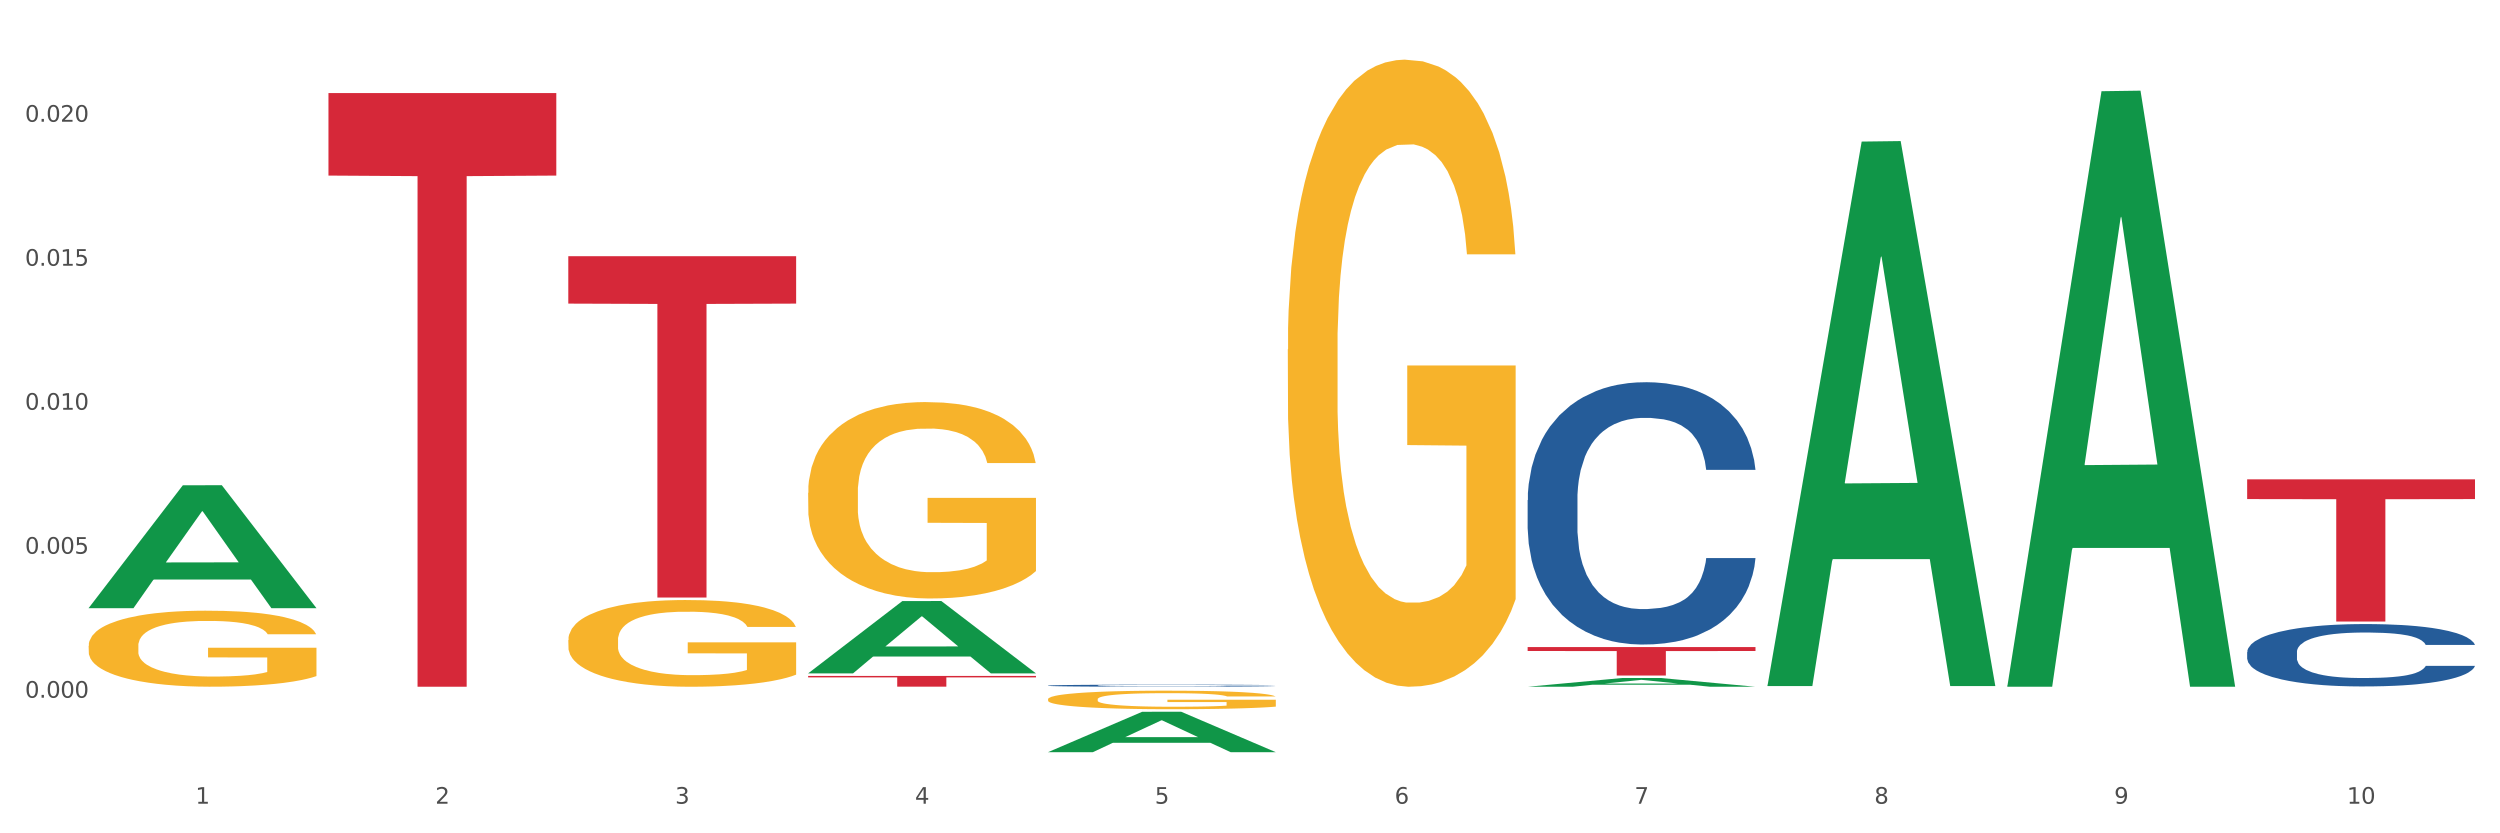
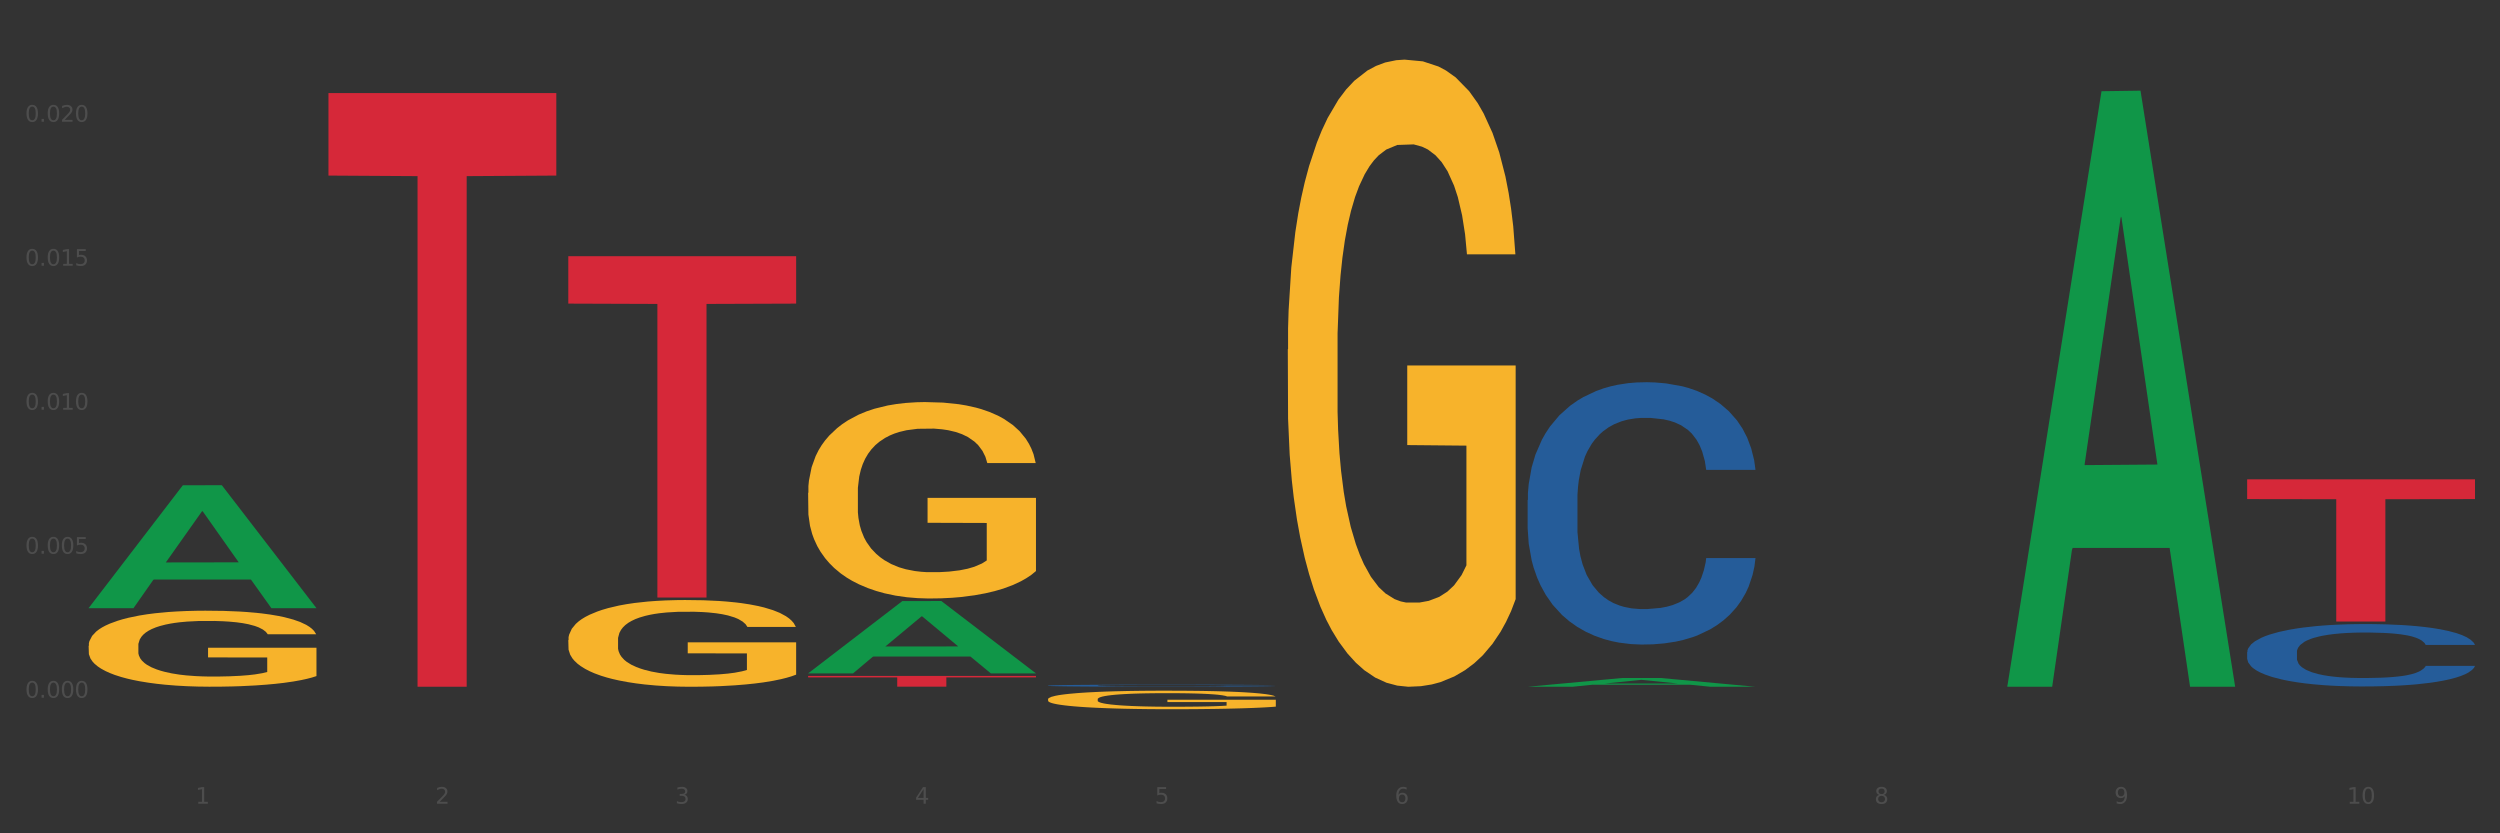
<svg xmlns="http://www.w3.org/2000/svg" xmlns:xlink="http://www.w3.org/1999/xlink" width="1080pt" height="360pt" viewBox="0 0 1080 360" version="1.1">
  <rect x="0" y="0" width="1080" height="360" fill="#333333" stroke="none" />
  <defs>
    <style type="text/css">*{stroke-linejoin: round; stroke-linecap: butt}</style>
  </defs>
  <g id="figure_1">
    <g id="patch_1">
-       <path d="M 0 360  L 1080 360  L 1080 0  L 0 0  z " style="fill: #ffffff; stroke: #ffffff; stroke-linejoin: miter" />
-     </g>
+       </g>
    <g id="axes_1">
      <g id="matplotlib.axis_1">
        <g id="xtick_1">
          <g id="text_1">
            <g style="fill: #4d4d4d" transform="translate(84.444 347.204) scale(0.096 -0.096)">
              <defs>
                <path id="DejaVuSans-31" d="M 794 531  L 1825 531  L 1825 4091  L 703 3866  L 703 4441  L 1819 4666  L 2450 4666  L 2450 531  L 3481 531  L 3481 0  L 794 0  L 794 531  z " transform="scale(0.016)" />
              </defs>
              <use xlink:href="#DejaVuSans-31" />
            </g>
          </g>
        </g>
        <g id="xtick_2">
          <g id="text_2">
            <g style="fill: #4d4d4d" transform="translate(188.053 347.204) scale(0.096 -0.096)">
              <defs>
                <path id="DejaVuSans-32" d="M 1228 531  L 3431 531  L 3431 0  L 469 0  L 469 531  Q 828 903 1448 1529  Q 2069 2156 2228 2338  Q 2531 2678 2651 2914  Q 2772 3150 2772 3378  Q 2772 3750 2511 3984  Q 2250 4219 1831 4219  Q 1534 4219 1204 4116  Q 875 4013 500 3803  L 500 4441  Q 881 4594 1212 4672  Q 1544 4750 1819 4750  Q 2544 4750 2975 4387  Q 3406 4025 3406 3419  Q 3406 3131 3298 2873  Q 3191 2616 2906 2266  Q 2828 2175 2409 1742  Q 1991 1309 1228 531  z " transform="scale(0.016)" />
              </defs>
              <use xlink:href="#DejaVuSans-32" />
            </g>
          </g>
        </g>
        <g id="xtick_3">
          <g id="text_3">
            <g style="fill: #4d4d4d" transform="translate(291.663 347.204) scale(0.096 -0.096)">
              <defs>
                <path id="DejaVuSans-33" d="M 2597 2516  Q 3050 2419 3304 2112  Q 3559 1806 3559 1356  Q 3559 666 3084 287  Q 2609 -91 1734 -91  Q 1441 -91 1130 -33  Q 819 25 488 141  L 488 750  Q 750 597 1062 519  Q 1375 441 1716 441  Q 2309 441 2620 675  Q 2931 909 2931 1356  Q 2931 1769 2642 2001  Q 2353 2234 1838 2234  L 1294 2234  L 1294 2753  L 1863 2753  Q 2328 2753 2575 2939  Q 2822 3125 2822 3475  Q 2822 3834 2567 4026  Q 2313 4219 1838 4219  Q 1578 4219 1281 4162  Q 984 4106 628 3988  L 628 4550  Q 988 4650 1302 4700  Q 1616 4750 1894 4750  Q 2613 4750 3031 4423  Q 3450 4097 3450 3541  Q 3450 3153 3228 2886  Q 3006 2619 2597 2516  z " transform="scale(0.016)" />
              </defs>
              <use xlink:href="#DejaVuSans-33" />
            </g>
          </g>
        </g>
        <g id="xtick_4">
          <g id="text_4">
            <g style="fill: #4d4d4d" transform="translate(395.273 347.204) scale(0.096 -0.096)">
              <defs>
                <path id="DejaVuSans-34" d="M 2419 4116  L 825 1625  L 2419 1625  L 2419 4116  z M 2253 4666  L 3047 4666  L 3047 1625  L 3713 1625  L 3713 1100  L 3047 1100  L 3047 0  L 2419 0  L 2419 1100  L 313 1100  L 313 1709  L 2253 4666  z " transform="scale(0.016)" />
              </defs>
              <use xlink:href="#DejaVuSans-34" />
            </g>
          </g>
        </g>
        <g id="xtick_5">
          <g id="text_5">
            <g style="fill: #4d4d4d" transform="translate(498.883 347.204) scale(0.096 -0.096)">
              <defs>
                <path id="DejaVuSans-35" d="M 691 4666  L 3169 4666  L 3169 4134  L 1269 4134  L 1269 2991  Q 1406 3038 1543 3061  Q 1681 3084 1819 3084  Q 2600 3084 3056 2656  Q 3513 2228 3513 1497  Q 3513 744 3044 326  Q 2575 -91 1722 -91  Q 1428 -91 1123 -41  Q 819 9 494 109  L 494 744  Q 775 591 1075 516  Q 1375 441 1709 441  Q 2250 441 2565 725  Q 2881 1009 2881 1497  Q 2881 1984 2565 2268  Q 2250 2553 1709 2553  Q 1456 2553 1204 2497  Q 953 2441 691 2322  L 691 4666  z " transform="scale(0.016)" />
              </defs>
              <use xlink:href="#DejaVuSans-35" />
            </g>
          </g>
        </g>
        <g id="xtick_6">
          <g id="text_6">
            <g style="fill: #4d4d4d" transform="translate(602.492 347.204) scale(0.096 -0.096)">
              <defs>
                <path id="DejaVuSans-36" d="M 2113 2584  Q 1688 2584 1439 2293  Q 1191 2003 1191 1497  Q 1191 994 1439 701  Q 1688 409 2113 409  Q 2538 409 2786 701  Q 3034 994 3034 1497  Q 3034 2003 2786 2293  Q 2538 2584 2113 2584  z M 3366 4563  L 3366 3988  Q 3128 4100 2886 4159  Q 2644 4219 2406 4219  Q 1781 4219 1451 3797  Q 1122 3375 1075 2522  Q 1259 2794 1537 2939  Q 1816 3084 2150 3084  Q 2853 3084 3261 2657  Q 3669 2231 3669 1497  Q 3669 778 3244 343  Q 2819 -91 2113 -91  Q 1303 -91 875 529  Q 447 1150 447 2328  Q 447 3434 972 4092  Q 1497 4750 2381 4750  Q 2619 4750 2861 4703  Q 3103 4656 3366 4563  z " transform="scale(0.016)" />
              </defs>
              <use xlink:href="#DejaVuSans-36" />
            </g>
          </g>
        </g>
        <g id="xtick_7">
          <g id="text_7">
            <g style="fill: #4d4d4d" transform="translate(706.102 347.204) scale(0.096 -0.096)">
              <defs>
-                 <path id="DejaVuSans-37" d="M 525 4666  L 3525 4666  L 3525 4397  L 1831 0  L 1172 0  L 2766 4134  L 525 4134  L 525 4666  z " transform="scale(0.016)" />
-               </defs>
+                 </defs>
              <use xlink:href="#DejaVuSans-37" />
            </g>
          </g>
        </g>
        <g id="xtick_8">
          <g id="text_8">
            <g style="fill: #4d4d4d" transform="translate(809.712 347.204) scale(0.096 -0.096)">
              <defs>
                <path id="DejaVuSans-38" d="M 2034 2216  Q 1584 2216 1326 1975  Q 1069 1734 1069 1313  Q 1069 891 1326 650  Q 1584 409 2034 409  Q 2484 409 2743 651  Q 3003 894 3003 1313  Q 3003 1734 2745 1975  Q 2488 2216 2034 2216  z M 1403 2484  Q 997 2584 770 2862  Q 544 3141 544 3541  Q 544 4100 942 4425  Q 1341 4750 2034 4750  Q 2731 4750 3128 4425  Q 3525 4100 3525 3541  Q 3525 3141 3298 2862  Q 3072 2584 2669 2484  Q 3125 2378 3379 2068  Q 3634 1759 3634 1313  Q 3634 634 3220 271  Q 2806 -91 2034 -91  Q 1263 -91 848 271  Q 434 634 434 1313  Q 434 1759 690 2068  Q 947 2378 1403 2484  z M 1172 3481  Q 1172 3119 1398 2916  Q 1625 2713 2034 2713  Q 2441 2713 2670 2916  Q 2900 3119 2900 3481  Q 2900 3844 2670 4047  Q 2441 4250 2034 4250  Q 1625 4250 1398 4047  Q 1172 3844 1172 3481  z " transform="scale(0.016)" />
              </defs>
              <use xlink:href="#DejaVuSans-38" />
            </g>
          </g>
        </g>
        <g id="xtick_9">
          <g id="text_9">
            <g style="fill: #4d4d4d" transform="translate(913.322 347.204) scale(0.096 -0.096)">
              <defs>
                <path id="DejaVuSans-39" d="M 703 97  L 703 672  Q 941 559 1184 500  Q 1428 441 1663 441  Q 2288 441 2617 861  Q 2947 1281 2994 2138  Q 2813 1869 2534 1725  Q 2256 1581 1919 1581  Q 1219 1581 811 2004  Q 403 2428 403 3163  Q 403 3881 828 4315  Q 1253 4750 1959 4750  Q 2769 4750 3195 4129  Q 3622 3509 3622 2328  Q 3622 1225 3098 567  Q 2575 -91 1691 -91  Q 1453 -91 1209 -44  Q 966 3 703 97  z M 1959 2075  Q 2384 2075 2632 2365  Q 2881 2656 2881 3163  Q 2881 3666 2632 3958  Q 2384 4250 1959 4250  Q 1534 4250 1286 3958  Q 1038 3666 1038 3163  Q 1038 2656 1286 2365  Q 1534 2075 1959 2075  z " transform="scale(0.016)" />
              </defs>
              <use xlink:href="#DejaVuSans-39" />
            </g>
          </g>
        </g>
        <g id="xtick_10">
          <g id="text_10">
            <g style="fill: #4d4d4d" transform="translate(1013.877 347.204) scale(0.096 -0.096)">
              <defs>
                <path id="DejaVuSans-30" d="M 2034 4250  Q 1547 4250 1301 3770  Q 1056 3291 1056 2328  Q 1056 1369 1301 889  Q 1547 409 2034 409  Q 2525 409 2770 889  Q 3016 1369 3016 2328  Q 3016 3291 2770 3770  Q 2525 4250 2034 4250  z M 2034 4750  Q 2819 4750 3233 4129  Q 3647 3509 3647 2328  Q 3647 1150 3233 529  Q 2819 -91 2034 -91  Q 1250 -91 836 529  Q 422 1150 422 2328  Q 422 3509 836 4129  Q 1250 4750 2034 4750  z " transform="scale(0.016)" />
              </defs>
              <use xlink:href="#DejaVuSans-31" />
              <use xlink:href="#DejaVuSans-30" transform="translate(63.623 0)" />
            </g>
          </g>
        </g>
        <g id="xtick_11" />
        <g id="xtick_12" />
        <g id="xtick_13" />
        <g id="xtick_14" />
        <g id="xtick_15" />
        <g id="xtick_16" />
        <g id="xtick_17" />
        <g id="xtick_18" />
        <g id="xtick_19" />
      </g>
      <g id="matplotlib.axis_2">
        <g id="ytick_1">
          <g id="text_11">
            <g style="fill: #4d4d4d" transform="translate(10.8 301.414) scale(0.096 -0.096)">
              <defs>
                <path id="DejaVuSans-2e" d="M 684 794  L 1344 794  L 1344 0  L 684 0  L 684 794  z " transform="scale(0.016)" />
              </defs>
              <use xlink:href="#DejaVuSans-30" />
              <use xlink:href="#DejaVuSans-2e" transform="translate(63.623 0)" />
              <use xlink:href="#DejaVuSans-30" transform="translate(95.41 0)" />
              <use xlink:href="#DejaVuSans-30" transform="translate(159.033 0)" />
              <use xlink:href="#DejaVuSans-30" transform="translate(222.656 0)" />
            </g>
          </g>
        </g>
        <g id="ytick_2">
          <g id="text_12">
            <g style="fill: #4d4d4d" transform="translate(10.8 239.208) scale(0.096 -0.096)">
              <use xlink:href="#DejaVuSans-30" />
              <use xlink:href="#DejaVuSans-2e" transform="translate(63.623 0)" />
              <use xlink:href="#DejaVuSans-30" transform="translate(95.41 0)" />
              <use xlink:href="#DejaVuSans-30" transform="translate(159.033 0)" />
              <use xlink:href="#DejaVuSans-35" transform="translate(222.656 0)" />
            </g>
          </g>
        </g>
        <g id="ytick_3">
          <g id="text_13">
            <g style="fill: #4d4d4d" transform="translate(10.8 177.001) scale(0.096 -0.096)">
              <use xlink:href="#DejaVuSans-30" />
              <use xlink:href="#DejaVuSans-2e" transform="translate(63.623 0)" />
              <use xlink:href="#DejaVuSans-30" transform="translate(95.41 0)" />
              <use xlink:href="#DejaVuSans-31" transform="translate(159.033 0)" />
              <use xlink:href="#DejaVuSans-30" transform="translate(222.656 0)" />
            </g>
          </g>
        </g>
        <g id="ytick_4">
          <g id="text_14">
            <g style="fill: #4d4d4d" transform="translate(10.8 114.795) scale(0.096 -0.096)">
              <use xlink:href="#DejaVuSans-30" />
              <use xlink:href="#DejaVuSans-2e" transform="translate(63.623 0)" />
              <use xlink:href="#DejaVuSans-30" transform="translate(95.41 0)" />
              <use xlink:href="#DejaVuSans-31" transform="translate(159.033 0)" />
              <use xlink:href="#DejaVuSans-35" transform="translate(222.656 0)" />
            </g>
          </g>
        </g>
        <g id="ytick_5">
          <g id="text_15">
            <g style="fill: #4d4d4d" transform="translate(10.8 52.588) scale(0.096 -0.096)">
              <use xlink:href="#DejaVuSans-30" />
              <use xlink:href="#DejaVuSans-2e" transform="translate(63.623 0)" />
              <use xlink:href="#DejaVuSans-30" transform="translate(95.41 0)" />
              <use xlink:href="#DejaVuSans-32" transform="translate(159.033 0)" />
              <use xlink:href="#DejaVuSans-30" transform="translate(222.656 0)" />
            </g>
          </g>
        </g>
        <g id="ytick_6" />
        <g id="ytick_7" />
        <g id="ytick_8" />
        <g id="ytick_9" />
        <g id="ytick_10" />
        <g id="ytick_11" />
      </g>
      <g id="PolyCollection_1">
        <path d="M 38.283 262.63  L 38.384 262.58  L 78.974 209.65  L 95.818 209.6  L 136.712 262.73  L 117.229 262.73  L 108.401 250.358  L 66.493 250.358  L 66.188 250.558  L 57.664 262.73  L 38.283 262.73  L 38.283 262.63  L 71.769 242.975  L 103.125 242.925  L 87.599 220.925  L 87.396 220.825  L 87.193 220.975  L 71.668 242.925  L 71.769 242.975  L 38.283 262.63  z " clip-path="url(#pbcd99471f9)" style="fill: #109648" />
        <path d="M 349.112 212.905  L 349.228 212.827  L 349.228 210.037  L 349.461 207.635  L 350.623 201.823  L 352.366 197.018  L 353.644 194.46  L 354.923 192.368  L 356.433 190.276  L 358.293 188.106  L 361.663 184.928  L 363.755 183.301  L 366.311 181.596  L 370.96 179.116  L 374.33 177.721  L 377.816 176.559  L 383.51 175.164  L 387.229 174.544  L 391.18 174.079  L 395.945 173.769  L 399.547 173.691  L 407.449 173.924  L 414.189 174.621  L 417.443 175.164  L 421.627 176.094  L 423.835 176.714  L 427.437 177.954  L 431.156 179.581  L 433.713 180.976  L 437.548 183.611  L 440.453 186.246  L 443.126 189.501  L 444.52 191.748  L 445.566 193.841  L 446.496 196.243  L 447.425 200.04  L 426.508 200.04  L 425.694 197.328  L 424.416 194.77  L 422.557 192.291  L 420.93 190.741  L 418.141 188.803  L 415.584 187.563  L 412.911 186.633  L 409.657 185.858  L 407.101 185.471  L 403.498 185.161  L 396.409 185.238  L 391.645 185.858  L 388.391 186.633  L 386.299 187.331  L 384.44 188.106  L 382.348 189.191  L 379.908 190.818  L 378.165 192.291  L 376.421 194.15  L 375.027 196.01  L 373.749 198.18  L 372.703 200.505  L 371.889 202.908  L 371.192 205.852  L 370.611 210.735  L 370.611 221.352  L 370.843 223.754  L 371.424 226.932  L 372.122 229.334  L 373.284 232.201  L 374.33 234.139  L 376.305 236.929  L 378.513 239.253  L 380.256 240.726  L 381.999 241.966  L 385.021 243.671  L 388.391 245.066  L 391.296 245.918  L 395.247 246.693  L 397.92 247.003  L 400.244 247.158  L 405.939 247.158  L 410.006 246.926  L 414.538 246.383  L 418.024 245.686  L 420.93 244.833  L 424.183 243.438  L 426.275 242.121  L 426.275 225.924  L 400.709 225.847  L 400.709 215.075  L 447.542 215.075  L 447.542 246.693  L 445.566 248.321  L 443.358 249.793  L 441.034 251.11  L 437.548 252.738  L 433.364 254.288  L 429.645 255.373  L 425.694 256.303  L 421.046 257.155  L 415.003 257.93  L 411.284 258.24  L 406.636 258.473  L 401.174 258.55  L 396.409 258.395  L 391.761 258.008  L 386.88 257.31  L 382.116 256.303  L 378.513 255.295  L 374.911 254.055  L 371.076 252.428  L 368.054 250.878  L 365.73 249.483  L 363.174 247.701  L 360.385 245.376  L 358.293 243.283  L 356.433 241.113  L 354.458 238.323  L 353.063 235.921  L 351.669 232.899  L 350.855 230.651  L 349.926 227.164  L 349.228 222.282  L 349.112 212.905  z " clip-path="url(#pbcd99471f9)" style="fill: #f7b32b" />
        <path d="M 452.722 302.074  L 452.838 302.067  L 452.838 301.803  L 453.071 301.577  L 454.233 301.028  L 455.976 300.575  L 457.254 300.333  L 458.532 300.136  L 460.043 299.938  L 461.903 299.733  L 465.273 299.434  L 467.364 299.28  L 469.921 299.119  L 474.569 298.885  L 477.939 298.753  L 481.426 298.644  L 487.12 298.512  L 490.839 298.453  L 494.79 298.41  L 499.554 298.38  L 503.157 298.373  L 511.059 298.395  L 517.799 298.461  L 521.053 298.512  L 525.237 298.6  L 527.445 298.658  L 531.047 298.775  L 534.766 298.929  L 537.322 299.061  L 541.157 299.309  L 544.062 299.558  L 546.735 299.865  L 548.13 300.077  L 549.176 300.275  L 550.105 300.501  L 551.035 300.86  L 530.117 300.86  L 529.304 300.604  L 528.026 300.363  L 526.166 300.128  L 524.539 299.982  L 521.75 299.799  L 519.194 299.682  L 516.521 299.595  L 513.267 299.521  L 510.71 299.485  L 507.108 299.456  L 500.019 299.463  L 495.255 299.521  L 492.001 299.595  L 489.909 299.66  L 488.05 299.733  L 485.958 299.836  L 483.517 299.989  L 481.774 300.128  L 480.031 300.304  L 478.637 300.48  L 477.358 300.684  L 476.312 300.904  L 475.499 301.131  L 474.802 301.408  L 474.221 301.869  L 474.221 302.871  L 474.453 303.098  L 475.034 303.398  L 475.731 303.625  L 476.894 303.895  L 477.939 304.078  L 479.915 304.342  L 482.123 304.561  L 483.866 304.7  L 485.609 304.817  L 488.631 304.978  L 492.001 305.11  L 494.906 305.19  L 498.857 305.263  L 501.53 305.292  L 503.854 305.307  L 509.548 305.307  L 513.616 305.285  L 518.148 305.234  L 521.634 305.168  L 524.539 305.088  L 527.793 304.956  L 529.885 304.832  L 529.885 303.303  L 504.319 303.296  L 504.319 302.279  L 551.151 302.279  L 551.151 305.263  L 549.176 305.417  L 546.968 305.556  L 544.644 305.68  L 541.157 305.834  L 536.974 305.98  L 533.255 306.082  L 529.304 306.17  L 524.656 306.251  L 518.613 306.324  L 514.894 306.353  L 510.246 306.375  L 504.784 306.382  L 500.019 306.368  L 495.371 306.331  L 490.49 306.265  L 485.725 306.17  L 482.123 306.075  L 478.52 305.958  L 474.686 305.804  L 471.664 305.658  L 469.34 305.526  L 466.783 305.358  L 463.994 305.139  L 461.903 304.941  L 460.043 304.737  L 458.068 304.473  L 456.673 304.246  L 455.279 303.961  L 454.465 303.749  L 453.535 303.42  L 452.838 302.959  L 452.722 302.074  z " clip-path="url(#pbcd99471f9)" style="fill: #f7b32b" />
-         <path d="M 556.332 150.951  L 556.448 150.704  L 556.448 141.797  L 556.68 134.127  L 557.842 115.571  L 559.586 100.231  L 560.864 92.067  L 562.142 85.386  L 563.653 78.706  L 565.512 71.779  L 568.882 61.635  L 570.974 56.439  L 573.531 50.996  L 578.179 43.079  L 581.549 38.625  L 585.035 34.914  L 590.73 30.46  L 594.448 28.481  L 598.4 26.997  L 603.164 26.007  L 606.767 25.759  L 614.669 26.502  L 621.409 28.728  L 624.663 30.46  L 628.846 33.429  L 631.054 35.409  L 634.657 39.367  L 638.375 44.563  L 640.932 49.016  L 644.767 57.429  L 647.672 65.841  L 650.345 76.232  L 651.74 83.407  L 652.785 90.087  L 653.715 97.757  L 654.645 109.881  L 633.727 109.881  L 632.914 101.221  L 631.635 93.056  L 629.776 85.139  L 628.149 80.191  L 625.36 74.005  L 622.803 70.047  L 620.131 67.078  L 616.877 64.604  L 614.32 63.367  L 610.718 62.377  L 603.629 62.624  L 598.864 64.604  L 595.61 67.078  L 593.519 69.305  L 591.659 71.779  L 589.568 75.242  L 587.127 80.438  L 585.384 85.139  L 583.641 91.077  L 582.246 97.015  L 580.968 103.943  L 579.922 111.365  L 579.109 119.035  L 578.412 128.437  L 577.83 144.024  L 577.83 177.92  L 578.063 185.589  L 578.644 195.733  L 579.341 203.403  L 580.503 212.558  L 581.549 218.743  L 583.525 227.65  L 585.733 235.072  L 587.476 239.773  L 589.219 243.732  L 592.24 249.175  L 595.61 253.629  L 598.516 256.35  L 602.467 258.824  L 605.14 259.814  L 607.464 260.309  L 613.158 260.309  L 617.225 259.566  L 621.758 257.835  L 625.244 255.608  L 628.149 252.886  L 631.403 248.433  L 633.495 244.227  L 633.495 192.517  L 607.929 192.27  L 607.929 157.879  L 654.761 157.879  L 654.761 258.824  L 652.785 264.02  L 650.577 268.721  L 648.253 272.927  L 644.767 278.123  L 640.583 283.071  L 636.865 286.535  L 632.914 289.504  L 628.265 292.225  L 622.222 294.699  L 618.504 295.689  L 613.855 296.431  L 608.394 296.679  L 603.629 296.184  L 598.981 294.947  L 594.1 292.72  L 589.335 289.504  L 585.733 286.287  L 582.13 282.329  L 578.295 277.133  L 575.274 272.185  L 572.95 267.731  L 570.393 262.041  L 567.604 254.618  L 565.512 247.938  L 563.653 241.01  L 561.677 232.103  L 560.283 224.434  L 558.888 214.784  L 558.075 207.609  L 557.145 196.476  L 556.448 180.889  L 556.332 150.951  z " clip-path="url(#pbcd99471f9)" style="fill: #f7b32b" />
+         <path d="M 556.332 150.951  L 556.448 150.704  L 556.448 141.797  L 556.68 134.127  L 557.842 115.571  L 559.586 100.231  L 560.864 92.067  L 562.142 85.386  L 563.653 78.706  L 565.512 71.779  L 568.882 61.635  L 570.974 56.439  L 573.531 50.996  L 578.179 43.079  L 581.549 38.625  L 585.035 34.914  L 590.73 30.46  L 594.448 28.481  L 598.4 26.997  L 603.164 26.007  L 606.767 25.759  L 614.669 26.502  L 621.409 28.728  L 624.663 30.46  L 628.846 33.429  L 634.657 39.367  L 638.375 44.563  L 640.932 49.016  L 644.767 57.429  L 647.672 65.841  L 650.345 76.232  L 651.74 83.407  L 652.785 90.087  L 653.715 97.757  L 654.645 109.881  L 633.727 109.881  L 632.914 101.221  L 631.635 93.056  L 629.776 85.139  L 628.149 80.191  L 625.36 74.005  L 622.803 70.047  L 620.131 67.078  L 616.877 64.604  L 614.32 63.367  L 610.718 62.377  L 603.629 62.624  L 598.864 64.604  L 595.61 67.078  L 593.519 69.305  L 591.659 71.779  L 589.568 75.242  L 587.127 80.438  L 585.384 85.139  L 583.641 91.077  L 582.246 97.015  L 580.968 103.943  L 579.922 111.365  L 579.109 119.035  L 578.412 128.437  L 577.83 144.024  L 577.83 177.92  L 578.063 185.589  L 578.644 195.733  L 579.341 203.403  L 580.503 212.558  L 581.549 218.743  L 583.525 227.65  L 585.733 235.072  L 587.476 239.773  L 589.219 243.732  L 592.24 249.175  L 595.61 253.629  L 598.516 256.35  L 602.467 258.824  L 605.14 259.814  L 607.464 260.309  L 613.158 260.309  L 617.225 259.566  L 621.758 257.835  L 625.244 255.608  L 628.149 252.886  L 631.403 248.433  L 633.495 244.227  L 633.495 192.517  L 607.929 192.27  L 607.929 157.879  L 654.761 157.879  L 654.761 258.824  L 652.785 264.02  L 650.577 268.721  L 648.253 272.927  L 644.767 278.123  L 640.583 283.071  L 636.865 286.535  L 632.914 289.504  L 628.265 292.225  L 622.222 294.699  L 618.504 295.689  L 613.855 296.431  L 608.394 296.679  L 603.629 296.184  L 598.981 294.947  L 594.1 292.72  L 589.335 289.504  L 585.733 286.287  L 582.13 282.329  L 578.295 277.133  L 575.274 272.185  L 572.95 267.731  L 570.393 262.041  L 567.604 254.618  L 565.512 247.938  L 563.653 241.01  L 561.677 232.103  L 560.283 224.434  L 558.888 214.784  L 558.075 207.609  L 557.145 196.476  L 556.448 180.889  L 556.332 150.951  z " clip-path="url(#pbcd99471f9)" style="fill: #f7b32b" />
        <path d="M 970.771 297.77  L 970.887 297.77  L 970.887 297.77  L 971.119 297.77  L 972.281 297.769  L 974.025 297.769  L 975.303 297.769  L 976.581 297.768  L 978.092 297.768  L 979.951 297.768  L 983.321 297.768  L 985.413 297.768  L 987.97 297.767  L 992.618 297.767  L 995.988 297.767  L 999.474 297.767  L 1005.169 297.767  L 1008.887 297.767  L 1012.838 297.767  L 1017.603 297.767  L 1021.206 297.767  L 1029.108 297.767  L 1035.848 297.767  L 1039.102 297.767  L 1043.285 297.767  L 1045.493 297.767  L 1049.096 297.767  L 1052.814 297.767  L 1055.371 297.767  L 1059.206 297.768  L 1062.111 297.768  L 1064.784 297.768  L 1066.179 297.768  L 1067.224 297.768  L 1068.154 297.769  L 1069.084 297.769  L 1048.166 297.769  L 1047.353 297.769  L 1046.074 297.769  L 1044.215 297.768  L 1042.588 297.768  L 1039.799 297.768  L 1037.242 297.768  L 1034.57 297.768  L 1031.316 297.768  L 1028.759 297.768  L 1025.157 297.768  L 1018.068 297.768  L 1013.303 297.768  L 1010.049 297.768  L 1007.958 297.768  L 1006.098 297.768  L 1004.007 297.768  L 1001.566 297.768  L 999.823 297.768  L 998.08 297.769  L 996.685 297.769  L 995.407 297.769  L 994.361 297.769  L 993.548 297.769  L 992.851 297.77  L 992.269 297.77  L 992.269 297.771  L 992.502 297.771  L 993.083 297.771  L 993.78 297.772  L 994.942 297.772  L 995.988 297.772  L 997.964 297.772  L 1000.172 297.772  L 1001.915 297.773  L 1003.658 297.773  L 1006.679 297.773  L 1010.049 297.773  L 1012.955 297.773  L 1016.906 297.773  L 1019.579 297.773  L 1021.903 297.773  L 1027.597 297.773  L 1031.664 297.773  L 1036.197 297.773  L 1039.683 297.773  L 1042.588 297.773  L 1045.842 297.773  L 1047.934 297.773  L 1047.934 297.771  L 1022.368 297.771  L 1022.368 297.77  L 1069.2 297.77  L 1069.2 297.773  L 1067.224 297.773  L 1065.016 297.773  L 1062.692 297.773  L 1059.206 297.774  L 1055.022 297.774  L 1051.304 297.774  L 1047.353 297.774  L 1042.704 297.774  L 1036.661 297.774  L 1032.943 297.774  L 1028.294 297.774  L 1022.832 297.774  L 1018.068 297.774  L 1013.42 297.774  L 1008.539 297.774  L 1003.774 297.774  L 1000.172 297.774  L 996.569 297.774  L 992.734 297.774  L 989.713 297.773  L 987.389 297.773  L 984.832 297.773  L 982.043 297.773  L 979.951 297.773  L 978.092 297.773  L 976.116 297.772  L 974.722 297.772  L 973.327 297.772  L 972.514 297.772  L 971.584 297.771  L 970.887 297.771  L 970.771 297.77  z " clip-path="url(#pbcd99471f9)" style="fill: #f7b32b" />
        <path d="M 970.771 281.705  L 970.887 281.681  L 970.887 280.991  L 971.236 280.056  L 972.516 278.333  L 974.145 277.028  L 976.937 275.502  L 978.45 274.862  L 980.428 274.148  L 984.5 272.992  L 989.154 272.007  L 992.411 271.465  L 994.854 271.121  L 1000.323 270.506  L 1003.464 270.235  L 1006.722 270.013  L 1009.514 269.866  L 1014.168 269.693  L 1017.891 269.619  L 1022.196 269.595  L 1025.803 269.619  L 1030.573 269.718  L 1037.554 270.013  L 1040.23 270.186  L 1043.836 270.481  L 1047.56 270.875  L 1050.585 271.269  L 1054.075 271.835  L 1057.682 272.573  L 1061.172 273.509  L 1063.615 274.37  L 1065.593 275.281  L 1067.338 276.388  L 1068.618 277.595  L 1069.2 278.604  L 1047.909 278.604  L 1047.327 277.693  L 1046.163 276.708  L 1045 276.044  L 1043.72 275.502  L 1041.742 274.887  L 1039.997 274.493  L 1037.088 274.025  L 1034.412 273.73  L 1032.202 273.558  L 1029.526 273.41  L 1023.825 273.262  L 1019.753 273.262  L 1017.193 273.312  L 1014.052 273.435  L 1011.376 273.607  L 1008.234 273.902  L 1005.791 274.222  L 1003.348 274.641  L 1001.952 274.936  L 999.857 275.478  L 998.461 275.921  L 996.6 276.684  L 995.553 277.225  L 993.691 278.628  L 992.877 279.662  L 992.528 280.376  L 992.295 281.164  L 992.295 285.004  L 992.993 286.727  L 993.575 287.465  L 994.505 288.302  L 996.251 289.385  L 998.81 290.443  L 1001.486 291.207  L 1003.697 291.674  L 1005.791 292.019  L 1007.885 292.29  L 1010.445 292.536  L 1012.539 292.683  L 1015.681 292.831  L 1019.404 292.905  L 1022.312 292.905  L 1028.246 292.782  L 1030.922 292.659  L 1033.482 292.487  L 1036.274 292.216  L 1038.484 291.92  L 1039.764 291.699  L 1041.859 291.231  L 1043.487 290.739  L 1044.884 290.173  L 1045.814 289.68  L 1046.861 288.942  L 1047.676 288.105  L 1047.909 287.662  L 1069.2 287.662  L 1068.735 288.548  L 1067.92 289.41  L 1066.291 290.567  L 1065.012 291.231  L 1063.034 292.043  L 1060.939 292.733  L 1058.031 293.496  L 1055.355 294.062  L 1052.562 294.554  L 1049.537 294.997  L 1044.069 295.613  L 1042.091 295.785  L 1037.903 296.08  L 1034.645 296.253  L 1029.875 296.425  L 1024.988 296.523  L 1019.869 296.548  L 1015.332 296.499  L 1010.329 296.351  L 1007.187 296.203  L 1003.697 295.982  L 999.625 295.637  L 995.785 295.219  L 992.179 294.726  L 988.804 294.16  L 985.663 293.52  L 981.591 292.462  L 978.566 291.428  L 976.355 290.468  L 974.843 289.656  L 973.33 288.622  L 972.516 287.908  L 971.236 286.185  L 970.771 284.585  L 970.771 281.705  z " clip-path="url(#pbcd99471f9)" style="fill: #255c99" />
        <path d="M 659.941 216.036  L 660.058 215.932  L 660.058 213.034  L 660.407 209.101  L 661.687 201.856  L 663.316 196.37  L 666.108 189.953  L 667.62 187.262  L 669.598 184.261  L 673.67 179.396  L 678.324 175.256  L 681.582 172.979  L 684.025 171.53  L 689.494 168.942  L 692.635 167.804  L 695.893 166.872  L 698.685 166.251  L 703.339 165.527  L 707.062 165.216  L 711.367 165.113  L 714.973 165.216  L 719.744 165.63  L 726.724 166.872  L 729.4 167.597  L 733.007 168.839  L 736.73 170.495  L 739.755 172.151  L 743.246 174.531  L 746.852 177.636  L 750.343 181.569  L 752.786 185.192  L 754.764 189.022  L 756.509 193.679  L 757.789 198.751  L 758.371 202.994  L 737.079 202.994  L 736.498 199.165  L 735.334 195.025  L 734.171 192.23  L 732.891 189.953  L 730.913 187.366  L 729.168 185.71  L 726.259 183.743  L 723.583 182.501  L 721.373 181.776  L 718.697 181.155  L 712.996 180.534  L 708.923 180.534  L 706.364 180.741  L 703.222 181.259  L 700.546 181.983  L 697.405 183.225  L 694.962 184.571  L 692.519 186.331  L 691.122 187.573  L 689.028 189.85  L 687.632 191.713  L 685.77 194.921  L 684.723 197.198  L 682.862 203.098  L 682.047 207.445  L 681.698 210.446  L 681.466 213.759  L 681.466 229.905  L 682.164 237.15  L 682.745 240.255  L 683.676 243.774  L 685.421 248.328  L 687.981 252.779  L 690.657 255.987  L 692.868 257.954  L 694.962 259.403  L 697.056 260.541  L 699.616 261.576  L 701.71 262.197  L 704.851 262.818  L 708.574 263.129  L 711.483 263.129  L 717.417 262.611  L 720.093 262.094  L 722.652 261.369  L 725.445 260.231  L 727.655 258.989  L 728.935 258.057  L 731.029 256.091  L 732.658 254.021  L 734.054 251.64  L 734.985 249.57  L 736.032 246.465  L 736.847 242.946  L 737.079 241.083  L 758.371 241.083  L 757.905 244.809  L 757.091 248.432  L 755.462 253.296  L 754.182 256.091  L 752.204 259.506  L 750.11 262.404  L 747.201 265.613  L 744.526 267.993  L 741.733 270.064  L 738.708 271.927  L 733.24 274.514  L 731.262 275.239  L 727.074 276.481  L 723.816 277.205  L 719.046 277.93  L 714.159 278.344  L 709.04 278.447  L 704.502 278.24  L 699.499 277.619  L 696.358 276.998  L 692.868 276.067  L 688.795 274.618  L 684.956 272.858  L 681.349 270.788  L 677.975 268.407  L 674.834 265.716  L 670.762 261.266  L 667.737 256.919  L 665.526 252.882  L 664.014 249.467  L 662.501 245.12  L 661.687 242.118  L 660.407 234.873  L 659.941 228.145  L 659.941 216.036  z " clip-path="url(#pbcd99471f9)" style="fill: #255c99" />
        <path d="M 452.722 296.175  L 452.838 296.174  L 452.838 296.15  L 453.187 296.119  L 454.467 296.06  L 456.096 296.016  L 458.888 295.964  L 460.401 295.942  L 462.379 295.918  L 466.451 295.879  L 471.105 295.845  L 474.362 295.827  L 476.806 295.815  L 482.274 295.794  L 485.415 295.785  L 488.673 295.777  L 491.465 295.772  L 496.119 295.767  L 499.842 295.764  L 504.147 295.763  L 507.754 295.764  L 512.524 295.767  L 519.505 295.777  L 522.181 295.783  L 525.788 295.793  L 529.511 295.807  L 532.536 295.82  L 536.026 295.839  L 539.633 295.864  L 543.123 295.896  L 545.567 295.925  L 547.545 295.956  L 549.29 295.994  L 550.57 296.035  L 551.151 296.069  L 529.86 296.069  L 529.278 296.038  L 528.115 296.005  L 526.951 295.982  L 525.671 295.964  L 523.693 295.943  L 521.948 295.93  L 519.04 295.914  L 516.364 295.904  L 514.153 295.898  L 511.477 295.893  L 505.776 295.888  L 501.704 295.888  L 499.144 295.889  L 496.003 295.894  L 493.327 295.899  L 490.186 295.909  L 487.742 295.92  L 485.299 295.935  L 483.903 295.945  L 481.809 295.963  L 480.412 295.978  L 478.551 296.004  L 477.504 296.022  L 475.642 296.07  L 474.828 296.105  L 474.479 296.129  L 474.246 296.156  L 474.246 296.287  L 474.944 296.345  L 475.526 296.37  L 476.457 296.399  L 478.202 296.435  L 480.762 296.471  L 483.438 296.497  L 485.648 296.513  L 487.742 296.525  L 489.837 296.534  L 492.396 296.542  L 494.49 296.547  L 497.632 296.552  L 501.355 296.555  L 504.264 296.555  L 510.197 296.551  L 512.873 296.547  L 515.433 296.541  L 518.225 296.532  L 520.436 296.522  L 521.716 296.514  L 523.81 296.498  L 525.439 296.481  L 526.835 296.462  L 527.766 296.445  L 528.813 296.42  L 529.627 296.392  L 529.86 296.377  L 551.151 296.377  L 550.686 296.407  L 549.871 296.436  L 548.243 296.476  L 546.963 296.498  L 544.985 296.526  L 542.891 296.549  L 539.982 296.575  L 537.306 296.594  L 534.514 296.611  L 531.489 296.626  L 526.02 296.647  L 524.042 296.653  L 519.854 296.663  L 516.596 296.669  L 511.826 296.675  L 506.94 296.678  L 501.82 296.679  L 497.283 296.677  L 492.28 296.672  L 489.138 296.667  L 485.648 296.659  L 481.576 296.648  L 477.737 296.634  L 474.13 296.617  L 470.756 296.598  L 467.614 296.576  L 463.542 296.54  L 460.517 296.505  L 458.307 296.472  L 456.794 296.445  L 455.282 296.409  L 454.467 296.385  L 453.187 296.327  L 452.722 296.272  L 452.722 296.175  z " clip-path="url(#pbcd99471f9)" style="fill: #255c99" />
        <path d="M 141.893 40.209  L 240.322 40.209  L 240.322 75.85  L 201.603 76.091  L 201.603 296.679  L 180.378 296.679  L 180.378 76.091  L 141.893 75.85  L 141.893 40.45  L 141.893 40.209  z " clip-path="url(#pbcd99471f9)" style="fill: #d62839" />
        <path d="M 245.502 110.67  L 343.932 110.67  L 343.932 131.161  L 305.213 131.3  L 305.213 258.121  L 283.988 258.121  L 283.988 131.3  L 245.502 131.161  L 245.502 110.809  L 245.502 110.67  z " clip-path="url(#pbcd99471f9)" style="fill: #d62839" />
        <path d="M 349.112 292.001  L 447.542 292.001  L 447.542 292.645  L 408.823 292.649  L 408.823 296.63  L 387.598 296.63  L 387.598 292.649  L 349.112 292.645  L 349.112 292.006  L 349.112 292.001  z " clip-path="url(#pbcd99471f9)" style="fill: #d62839" />
-         <path d="M 659.941 279.535  L 758.371 279.535  L 758.371 281.242  L 719.652 281.253  L 719.652 291.817  L 698.427 291.817  L 698.427 281.253  L 659.941 281.242  L 659.941 279.547  L 659.941 279.535  z " clip-path="url(#pbcd99471f9)" style="fill: #d62839" />
        <path d="M 970.771 207.066  L 1069.2 207.066  L 1069.2 215.604  L 1030.481 215.662  L 1030.481 268.507  L 1009.256 268.507  L 1009.256 215.662  L 970.771 215.604  L 970.771 207.123  L 970.771 207.066  z " clip-path="url(#pbcd99471f9)" style="fill: #d62839" />
        <path d="M 245.502 276.524  L 245.619 276.49  L 245.619 275.258  L 245.851 274.197  L 247.013 271.631  L 248.756 269.509  L 250.035 268.38  L 251.313 267.456  L 252.824 266.532  L 254.683 265.574  L 258.053 264.171  L 260.145 263.452  L 262.701 262.7  L 267.35 261.605  L 270.72 260.989  L 274.206 260.475  L 279.9 259.859  L 283.619 259.586  L 287.57 259.38  L 292.335 259.244  L 295.937 259.209  L 303.84 259.312  L 310.58 259.62  L 313.834 259.859  L 318.017 260.27  L 320.225 260.544  L 323.828 261.091  L 327.546 261.81  L 330.103 262.426  L 333.938 263.589  L 336.843 264.753  L 339.516 266.19  L 340.91 267.182  L 341.956 268.106  L 342.886 269.167  L 343.816 270.844  L 322.898 270.844  L 322.084 269.646  L 320.806 268.517  L 318.947 267.422  L 317.32 266.737  L 314.531 265.882  L 311.974 265.334  L 309.301 264.924  L 306.048 264.582  L 303.491 264.411  L 299.888 264.274  L 292.8 264.308  L 288.035 264.582  L 284.781 264.924  L 282.689 265.232  L 280.83 265.574  L 278.738 266.053  L 276.298 266.772  L 274.555 267.422  L 272.812 268.243  L 271.417 269.064  L 270.139 270.022  L 269.093 271.049  L 268.28 272.11  L 267.582 273.41  L 267.001 275.566  L 267.001 280.254  L 267.234 281.315  L 267.815 282.718  L 268.512 283.778  L 269.674 285.044  L 270.72 285.9  L 272.695 287.132  L 274.903 288.158  L 276.647 288.808  L 278.39 289.356  L 281.411 290.109  L 284.781 290.725  L 287.686 291.101  L 291.638 291.443  L 294.31 291.58  L 296.635 291.649  L 302.329 291.649  L 306.396 291.546  L 310.928 291.306  L 314.415 290.998  L 317.32 290.622  L 320.574 290.006  L 322.665 289.424  L 322.665 282.273  L 297.099 282.238  L 297.099 277.482  L 343.932 277.482  L 343.932 291.443  L 341.956 292.162  L 339.748 292.812  L 337.424 293.394  L 333.938 294.112  L 329.754 294.797  L 326.036 295.276  L 322.084 295.686  L 317.436 296.063  L 311.393 296.405  L 307.674 296.542  L 303.026 296.644  L 297.564 296.679  L 292.8 296.61  L 288.151 296.439  L 283.271 296.131  L 278.506 295.686  L 274.903 295.242  L 271.301 294.694  L 267.466 293.975  L 264.445 293.291  L 262.12 292.675  L 259.564 291.888  L 256.775 290.862  L 254.683 289.938  L 252.824 288.98  L 250.848 287.748  L 249.454 286.687  L 248.059 285.352  L 247.246 284.36  L 246.316 282.82  L 245.619 280.664  L 245.502 276.524  z " clip-path="url(#pbcd99471f9)" style="fill: #f7b32b" />
        <path d="M 38.283 278.993  L 38.399 278.963  L 38.399 277.883  L 38.632 276.954  L 39.794 274.704  L 41.537 272.845  L 42.815 271.855  L 44.093 271.046  L 45.604 270.236  L 47.464 269.396  L 50.834 268.167  L 52.925 267.537  L 55.482 266.877  L 60.13 265.917  L 63.5 265.377  L 66.987 264.928  L 72.681 264.388  L 76.4 264.148  L 80.351 263.968  L 85.115 263.848  L 88.718 263.818  L 96.62 263.908  L 103.36 264.178  L 106.614 264.388  L 110.798 264.748  L 113.006 264.988  L 116.608 265.467  L 120.327 266.097  L 122.883 266.637  L 126.718 267.657  L 129.623 268.676  L 132.296 269.936  L 133.691 270.806  L 134.737 271.615  L 135.666 272.545  L 136.596 274.015  L 115.678 274.015  L 114.865 272.965  L 113.587 271.975  L 111.727 271.016  L 110.1 270.416  L 107.311 269.666  L 104.755 269.186  L 102.082 268.826  L 98.828 268.526  L 96.271 268.376  L 92.669 268.256  L 85.58 268.286  L 80.816 268.526  L 77.562 268.826  L 75.47 269.096  L 73.611 269.396  L 71.519 269.816  L 69.078 270.446  L 67.335 271.016  L 65.592 271.735  L 64.198 272.455  L 62.919 273.295  L 61.873 274.194  L 61.06 275.124  L 60.363 276.264  L 59.782 278.153  L 59.782 282.262  L 60.014 283.191  L 60.595 284.421  L 61.292 285.351  L 62.455 286.46  L 63.5 287.21  L 65.476 288.29  L 67.684 289.189  L 69.427 289.759  L 71.17 290.239  L 74.192 290.899  L 77.562 291.439  L 80.467 291.768  L 84.418 292.068  L 87.091 292.188  L 89.415 292.248  L 95.109 292.248  L 99.177 292.158  L 103.709 291.948  L 107.195 291.678  L 110.1 291.349  L 113.354 290.809  L 115.446 290.299  L 115.446 284.031  L 89.88 284.001  L 89.88 279.833  L 136.712 279.833  L 136.712 292.068  L 134.737 292.698  L 132.529 293.268  L 130.205 293.778  L 126.718 294.408  L 122.535 295.007  L 118.816 295.427  L 114.865 295.787  L 110.217 296.117  L 104.174 296.417  L 100.455 296.537  L 95.807 296.627  L 90.345 296.657  L 85.58 296.597  L 80.932 296.447  L 76.051 296.177  L 71.286 295.787  L 67.684 295.397  L 64.081 294.917  L 60.247 294.288  L 57.225 293.688  L 54.901 293.148  L 52.344 292.458  L 49.555 291.559  L 47.464 290.749  L 45.604 289.909  L 43.629 288.829  L 42.234 287.9  L 40.84 286.73  L 40.026 285.86  L 39.096 284.511  L 38.399 282.622  L 38.283 278.993  z " clip-path="url(#pbcd99471f9)" style="fill: #f7b32b" />
        <path d="M 349.112 290.855  L 349.214 290.825  L 389.803 259.667  L 406.648 259.638  L 447.542 290.913  L 428.059 290.913  L 419.23 283.63  L 377.322 283.63  L 377.017 283.748  L 368.494 290.913  L 349.112 290.913  L 349.112 290.855  L 382.598 279.284  L 413.954 279.255  L 398.428 266.304  L 398.225 266.246  L 398.022 266.334  L 382.497 279.255  L 382.598 279.284  L 349.112 290.855  z " clip-path="url(#pbcd99471f9)" style="fill: #109648" />
-         <path d="M 452.722 324.917  L 452.823 324.9  L 493.413 307.487  L 510.257 307.47  L 551.151 324.95  L 531.668 324.95  L 522.84 320.879  L 480.932 320.879  L 480.627 320.945  L 472.103 324.95  L 452.722 324.95  L 452.722 324.917  L 486.208 318.45  L 517.564 318.434  L 502.038 311.196  L 501.835 311.163  L 501.632 311.212  L 486.107 318.434  L 486.208 318.45  L 452.722 324.917  z " clip-path="url(#pbcd99471f9)" style="fill: #109648" />
        <path d="M 659.941 296.672  L 660.043 296.668  L 700.632 292.908  L 717.477 292.905  L 758.371 296.679  L 738.888 296.679  L 730.06 295.8  L 688.151 295.8  L 687.847 295.814  L 679.323 296.679  L 659.941 296.679  L 659.941 296.672  L 693.428 295.275  L 724.783 295.272  L 709.258 293.709  L 709.055 293.702  L 708.852 293.713  L 693.326 295.272  L 693.428 295.275  L 659.941 296.672  z " clip-path="url(#pbcd99471f9)" style="fill: #109648" />
-         <path d="M 763.551 295.937  L 763.653 295.716  L 804.242 61.161  L 821.087 60.94  L 861.981 296.38  L 842.498 296.38  L 833.669 241.554  L 791.761 241.554  L 791.456 242.439  L 782.933 296.38  L 763.551 296.38  L 763.551 295.937  L 797.037 208.836  L 828.393 208.615  L 812.867 111.123  L 812.664 110.681  L 812.461 111.344  L 796.936 208.615  L 797.037 208.836  L 763.551 295.937  z " clip-path="url(#pbcd99471f9)" style="fill: #109648" />
        <path d="M 867.161 296.195  L 867.262 295.953  L 907.852 39.406  L 924.696 39.164  L 965.59 296.679  L 946.107 296.679  L 937.279 236.713  L 895.371 236.713  L 895.066 237.68  L 886.542 296.679  L 867.161 296.679  L 867.161 296.195  L 900.647 200.927  L 932.003 200.685  L 916.477 94.052  L 916.274 93.568  L 916.071 94.294  L 900.546 200.685  L 900.647 200.927  L 867.161 296.195  z " clip-path="url(#pbcd99471f9)" style="fill: #109648" />
      </g>
    </g>
  </g>
  <defs>
    <clipPath id="pbcd99471f9">
      <rect x="38.283" y="10.8" width="1030.917" height="329.109" />
    </clipPath>
  </defs>
</svg>